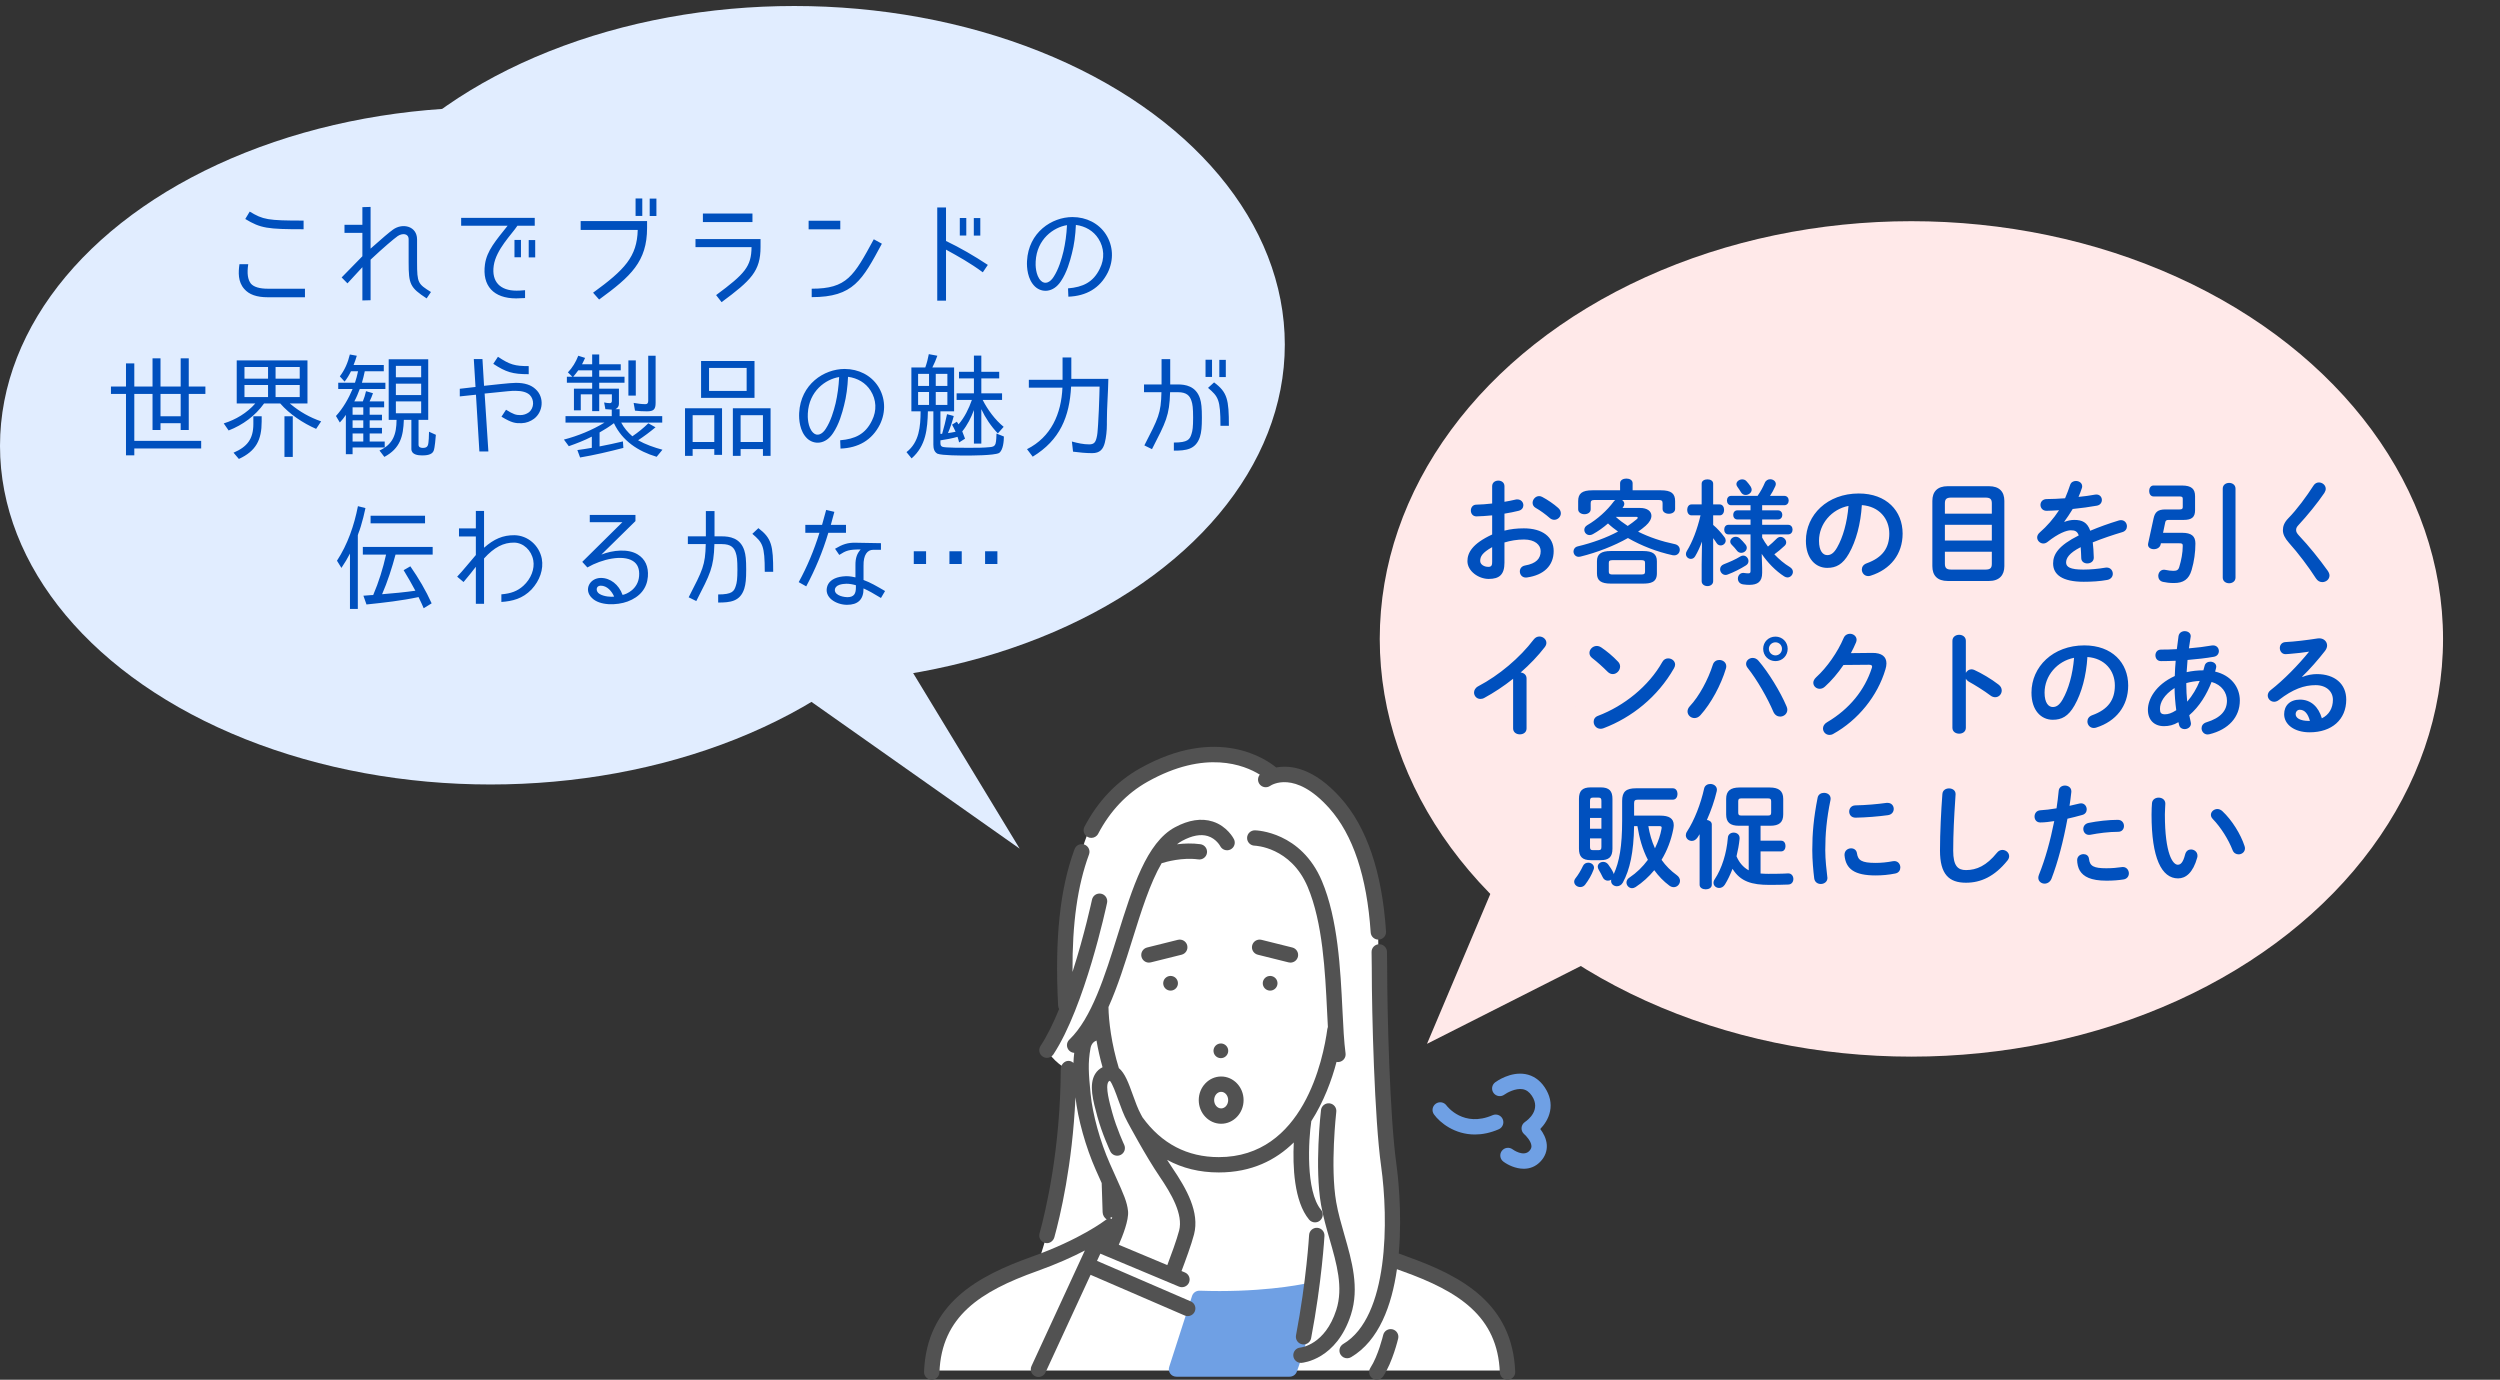
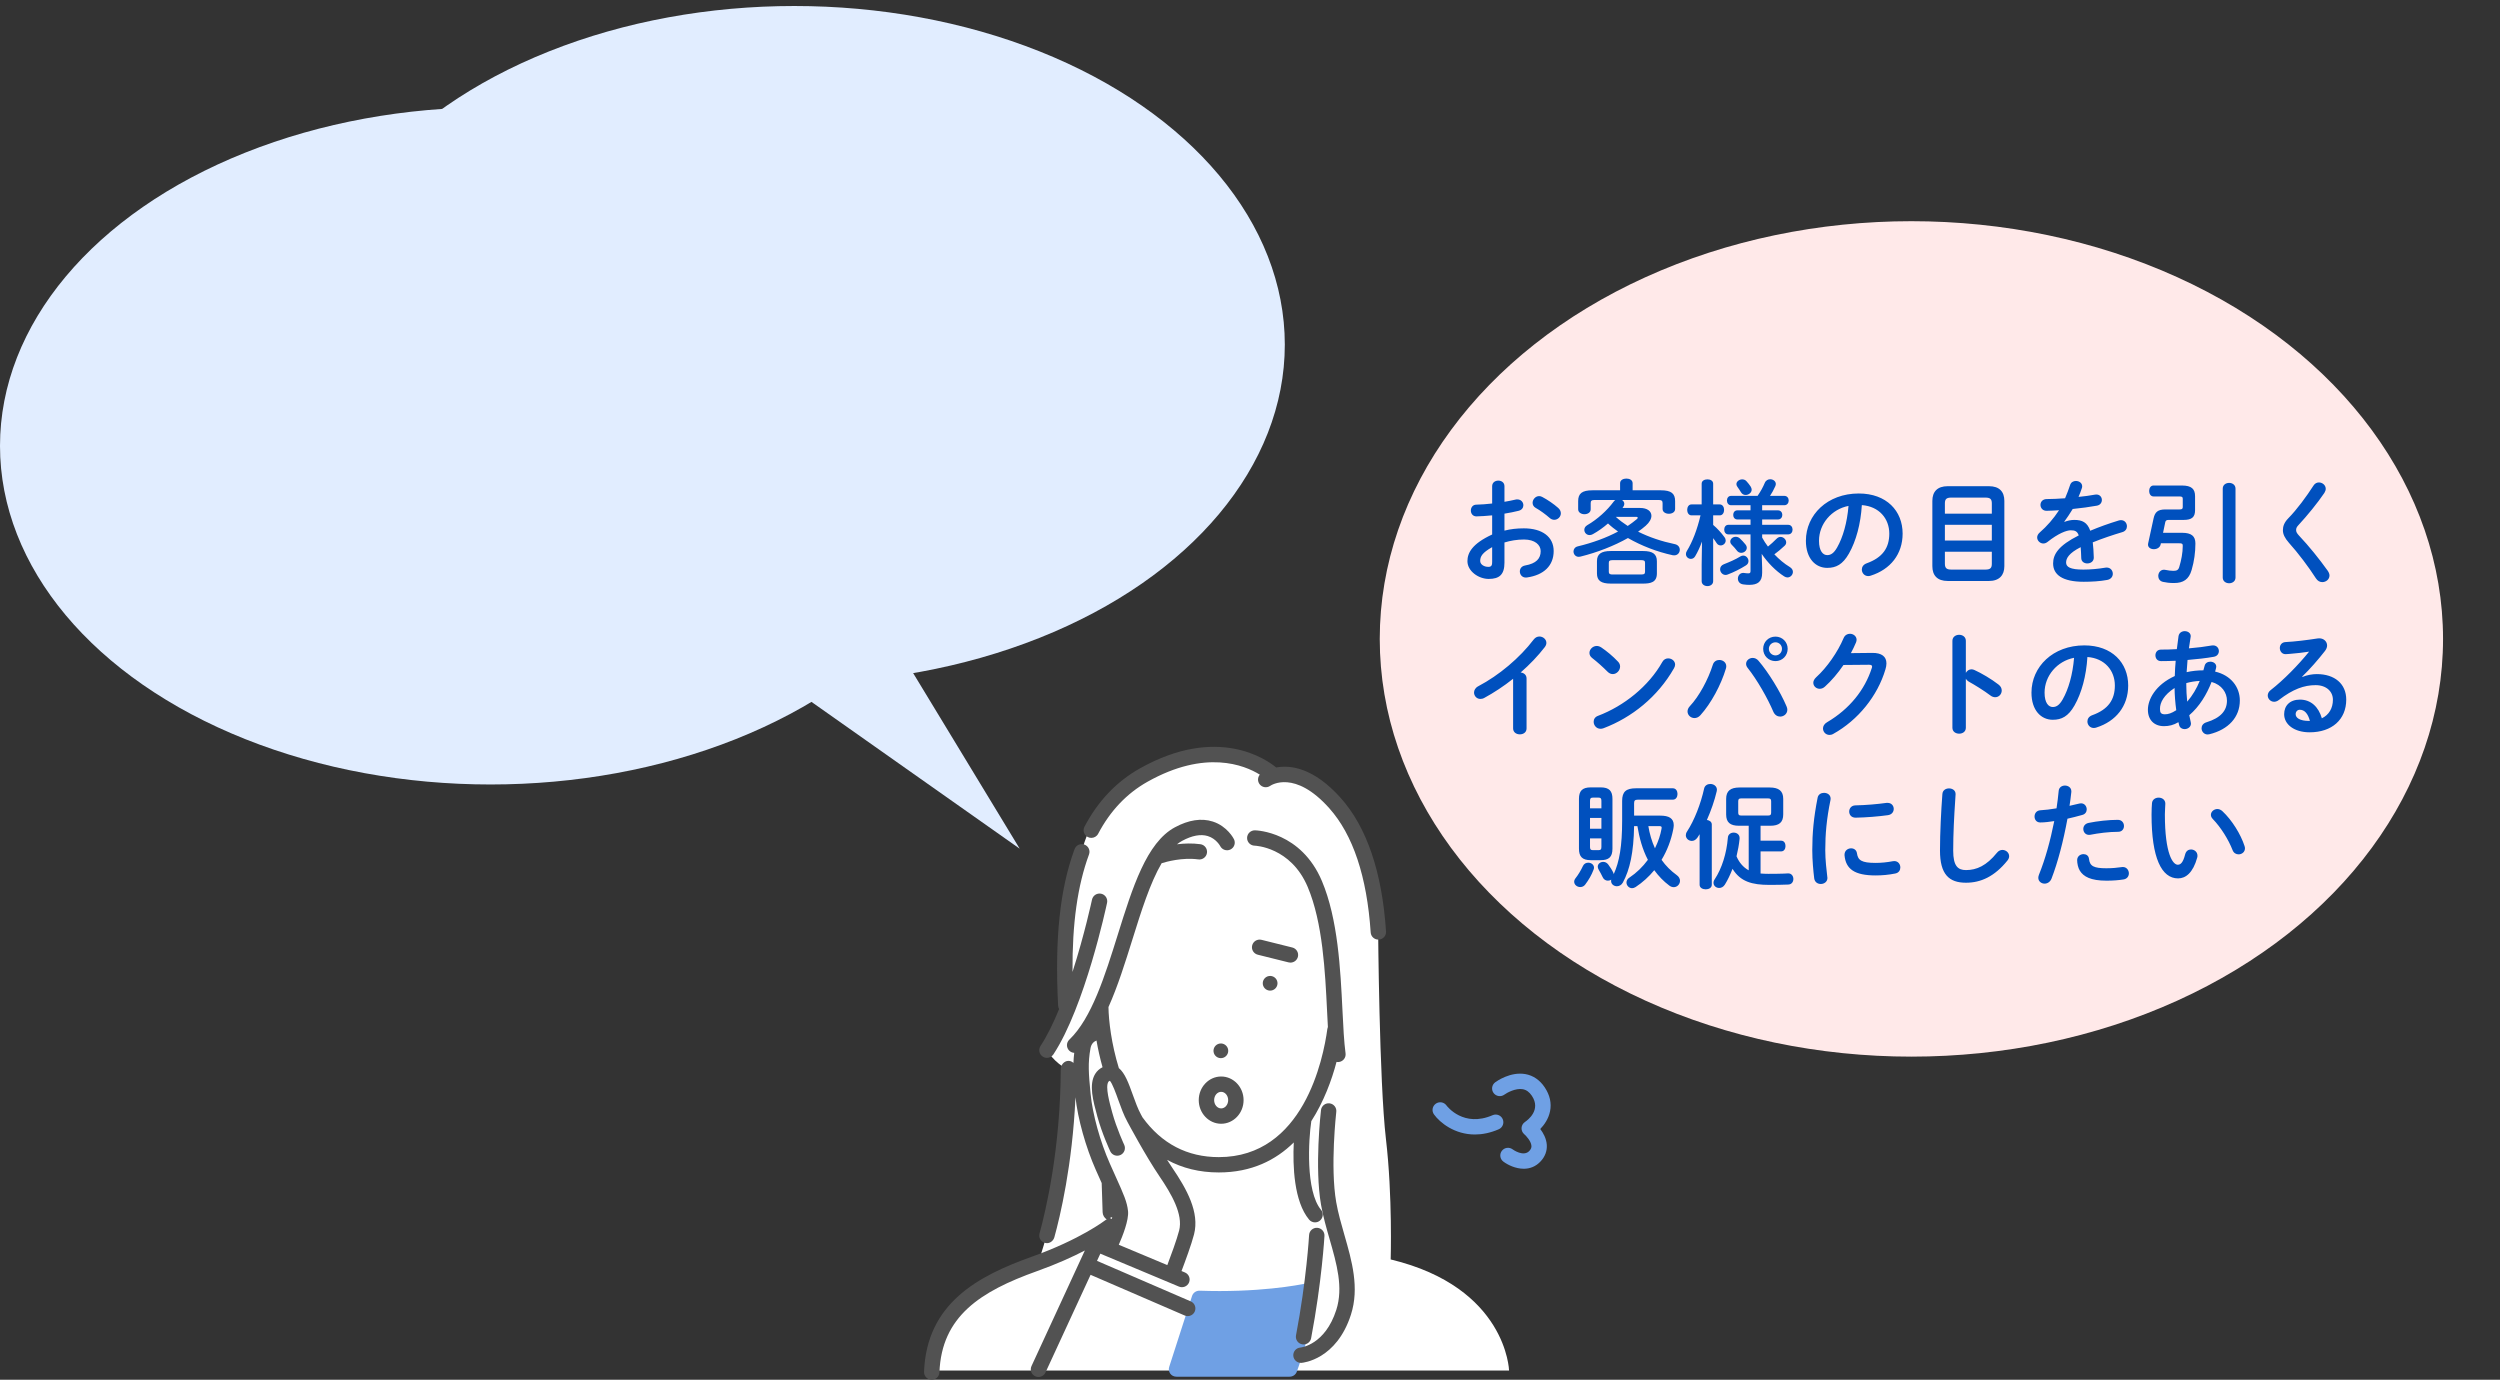
<svg xmlns="http://www.w3.org/2000/svg" width="395" height="218" viewBox="0 0 395 218" fill="none">
  <rect x="0" y="0" width="395" height="218" fill="#333333" stroke="none" />
  <ellipse cx="125.5" cy="54.449" rx="77.5" ry="53.5" fill="#E1EDFF" />
  <ellipse cx="77.5" cy="70.449" rx="77.5" ry="53.5" fill="#E1EDFF" />
  <path d="M161.114 134.095L115.267 101.772L132.013 86.138L161.114 134.095Z" fill="#E1EDFF" />
-   <path d="M47.968 36.221C42.262 36.221 41.2 36.077 38.752 34.601L39.454 33.431C41.578 34.709 42.28 34.853 47.968 34.853V36.221ZM42.316 46.967C40.552 46.967 39.346 46.535 38.59 45.653C37.582 44.519 37.654 43.025 37.834 41.747H39.22C39.004 43.223 39.148 44.159 39.634 44.807C40.102 45.347 41.02 45.617 42.316 45.617H48.184V46.967H42.316ZM64.564 37.805C64.564 36.851 63.556 36.815 62.836 37.301C62.206 37.751 60.604 39.101 58.552 41.027V47.435L57.256 47.471V42.215L54.898 44.771L53.98 43.835L57.256 40.487V36.797H54.43V35.519H57.256V32.729L58.552 32.693V39.281C60.388 37.643 61.54 36.671 62.098 36.275C63.628 35.177 65.896 35.735 65.896 37.823V41.441C65.896 44.753 66.058 44.861 68.092 46.139L67.408 47.147C64.78 45.437 64.564 44.897 64.564 41.441V37.805ZM81.754 35.663C80.854 37.031 78.388 39.407 78.01 41.963C77.632 44.555 79.072 45.923 81.592 45.923C81.79 45.923 82.258 45.923 82.96 45.851V47.093C82.312 47.129 81.844 47.147 81.556 47.147C77.974 47.147 76.156 45.149 76.624 41.765C76.93 39.605 78.334 38.021 80.206 35.663H72.862V34.421H84.49V35.663H81.754ZM82.312 37.913V40.649H81.286V37.913H82.312ZM84.562 37.931V40.667H83.536V37.931H84.562ZM101.482 31.361V34.115H100.42V31.361H101.482ZM103.714 31.379V34.133H102.652V31.379H103.714ZM102.238 34.925V36.005C102.238 41.315 99.7 43.655 94.66 47.327L93.706 46.247C98.71 42.611 100.654 40.559 100.762 36.329H91.744V34.925H102.238ZM111.058 33.737H118.888V35.087H111.058V33.737ZM120.166 39.029C120.166 42.845 118.672 44.285 114.01 47.741L113.146 46.625C117.718 43.241 118.708 42.107 118.744 39.047H109.888V37.769H120.166V39.029ZM127.762 34.871H132.766V36.239H127.762V34.871ZM139.336 38.507C136.24 44.249 134.854 46.949 128.248 46.949V45.617C133.828 45.617 134.89 43.637 138.058 37.805L139.336 38.507ZM149.47 38.075C151.756 39.173 153.862 40.397 156.076 41.855L155.284 43.025C153.232 41.513 151.396 40.505 149.47 39.443V47.507H148.084V32.783H149.47V38.075ZM152.674 34.439V37.211H151.648V34.439H152.674ZM154.888 34.457V37.229H153.862V34.457H154.888ZM168.748 45.563C171.088 45.365 172.726 44.609 173.77 42.449C174.562 40.883 174.472 39.155 173.554 37.715C172.78 36.491 171.502 35.735 169.99 35.537C169.918 37.175 169.72 38.669 169.36 40.055C169.054 41.279 168.568 43.043 167.614 44.447C166.426 46.247 164.626 46.301 163.528 45.275C162.34 44.141 162.214 42.251 162.268 41.243C162.502 36.707 166.192 34.295 169.45 34.295C171.664 34.295 173.608 35.303 174.724 37.013C175.894 38.831 176.002 41.063 175.03 43.061C173.77 45.563 171.61 46.769 168.802 46.877L168.748 45.563ZM168.028 39.713C168.316 38.453 168.514 37.067 168.586 35.573C166.444 35.915 163.816 37.787 163.636 41.315C163.6 41.801 163.6 43.529 164.482 44.375C165.13 45.005 165.94 44.591 166.462 43.763C167.254 42.557 167.722 40.973 168.028 39.713ZM21.22 61.067H24.1V56.621H25.36V61.067H28.546V56.621H29.824V61.067H32.452V62.237H29.824V67.943H28.546V66.863H25.36V67.943H24.1V62.237H21.22V69.653H31.786V70.859H21.22V71.939H19.906V62.237H17.53V61.067H19.906V57.413H21.22V61.067ZM28.546 65.765V62.237H25.36V65.765H28.546ZM45.898 63.839C47.374 65.063 48.922 65.945 50.74 66.575L49.948 67.763C47.878 66.863 45.754 65.441 44.278 63.749H41.722C40.318 65.711 38.374 67.133 36.124 68.015L35.35 66.899C37.258 66.305 39.004 65.261 40.336 63.749H37.402V56.945H48.58V63.749H45.79L45.898 63.839ZM42.352 57.989H38.626V59.825H42.352V57.989ZM43.54 59.825H47.356V57.989H43.54V59.825ZM42.352 60.833H38.626V62.741H42.352V60.833ZM43.54 62.741H47.356V60.833H43.54V62.741ZM41.344 66.593C41.344 69.509 40.462 71.255 37.744 72.515L36.898 71.525C39.04 70.607 40.03 69.383 40.03 66.989V65.765H41.344V66.593ZM44.944 72.191V65.765H46.258V72.191H44.944ZM57.634 58.655C57.526 59.249 57.346 59.897 57.184 60.473H60.892V61.463H56.842C56.59 62.129 56.32 62.813 55.978 63.425H57.328C57.544 62.903 57.706 62.363 57.832 61.805L58.93 62.129C58.786 62.543 58.606 63.011 58.39 63.425H60.694V64.361H58.408V65.531H60.352V66.413H58.408V67.601H60.352V68.483H58.408V69.761H60.784V70.697H55.708V71.759H54.646V65.549C54.376 65.963 54.052 66.377 53.692 66.755L53.08 65.729C54.178 64.541 55.078 62.975 55.708 61.463H53.44V60.473H56.086C56.284 59.897 56.446 59.267 56.572 58.655H55.456C55.186 59.213 54.862 59.771 54.448 60.293L53.692 59.465C54.466 58.457 54.97 57.287 55.276 56.009L56.374 56.207C56.23 56.693 56.068 57.179 55.87 57.665H60.64V58.655H57.634ZM66.13 70.283C66.13 70.679 66.49 70.769 66.814 70.769C67.138 70.769 67.462 70.715 67.606 70.337C67.75 69.977 67.786 68.627 67.786 68.213L68.866 68.699C68.812 69.221 68.722 70.733 68.506 71.255C68.236 71.885 67.318 71.957 66.706 71.957C66.004 71.957 64.996 71.831 64.996 70.931V66.341H63.808C63.718 68.969 63.232 70.841 60.73 72.191L59.956 71.183C62.134 70.193 62.638 68.591 62.656 66.341H61.414V56.765H67.66V66.341H66.13V70.283ZM66.544 57.809H62.548V59.609H66.544V57.809ZM66.544 60.617H62.548V62.417H66.544V60.617ZM66.544 63.425H62.548V65.297H66.544V63.425ZM57.4 64.361H55.708V65.531H57.4V64.361ZM57.4 66.413H55.708V67.601H57.4V66.413ZM57.4 68.483H55.708V69.761H57.4V68.483ZM78.676 56.369C80.566 57.629 81.358 57.845 83.536 57.845V59.123C80.98 59.123 79.954 58.799 77.938 57.485L78.676 56.369ZM76.48 60.959C77.92 60.815 80.548 60.491 81.52 60.491C82.906 60.491 83.914 60.815 84.634 61.499C86.038 62.777 85.822 65.063 84.382 66.161C83.824 66.575 83.14 66.845 82.42 66.863C81.43 66.899 80.836 66.809 79.234 65.837L79.954 64.739C81.106 65.459 81.52 65.585 82.204 65.585C82.726 65.585 83.176 65.423 83.554 65.153C84.436 64.451 84.418 63.119 83.698 62.399C83.23 61.967 82.492 61.751 81.412 61.751C80.71 61.751 80.458 61.787 76.57 62.183L77.164 71.327H75.742L75.202 62.363L72.646 62.633V61.427L75.13 61.139L74.86 56.729H76.228L76.48 60.959ZM98.152 66.773C98.602 67.619 99.196 68.321 99.916 68.933C100.816 68.321 101.644 67.655 102.436 66.881L103.57 67.511C102.688 68.249 101.77 68.933 100.816 69.563C101.95 70.211 103.39 70.715 104.668 71.057L103.75 72.173C100.834 71.309 98.332 69.671 97 66.863C96.28 67.403 95.524 67.889 94.714 68.339H94.732V70.535C95.974 70.283 97.198 70.049 98.422 69.743L98.494 70.769C96.19 71.363 93.922 71.903 91.654 72.281L91.222 71.111C91.996 71.003 92.752 70.895 93.526 70.751H93.508V68.987C92.32 69.599 91.096 70.067 89.872 70.499L89.098 69.455C91.312 68.879 93.562 67.961 95.506 66.773H89.35V65.747H96.658V64.721C96.316 64.703 95.956 64.685 95.65 64.649L95.452 63.587C95.758 63.659 96.082 63.695 96.352 63.695C96.568 63.695 96.676 63.569 96.676 63.335V62.309H94.678V64.955H93.562V62.309H91.762V64.829H90.682V61.409H93.562V60.473H89.566V59.519H90.43L89.728 58.835C90.43 58.115 90.988 57.197 91.366 56.207L92.446 56.549C92.302 56.891 92.122 57.215 91.96 57.557H93.562V56.009H94.678V57.557H98.08V58.511H94.678V59.519H98.674V60.473H94.678V61.409H97.792V63.803C97.792 64.181 97.594 64.487 97.234 64.649H97.9V65.747H104.632V66.773H98.152ZM103.588 63.641C103.588 64.703 103.264 64.991 102.202 64.991C101.572 64.991 100.942 64.955 100.33 64.883L100.114 63.659C100.744 63.767 101.338 63.857 102.004 63.857C102.31 63.857 102.418 63.641 102.418 63.335V56.207H103.588V63.641ZM99.286 62.507V56.945H100.456V62.507H99.286ZM91.366 58.511C91.114 58.853 90.844 59.213 90.574 59.519H93.562V58.511H91.366ZM110.77 57.035H119.212V62.867H110.77V57.035ZM117.97 58.133H112.03V61.769H117.97V58.133ZM112.858 70.949H109.438V72.029H108.232V64.505H114.082V71.867H112.858V70.949ZM120.544 70.949H117.016V72.029H115.792V64.505H121.75V72.029H120.544V70.949ZM112.858 65.603H109.438V69.833H112.858V65.603ZM120.544 65.603H117.016V69.833H120.544V65.603ZM132.748 69.563C135.088 69.365 136.726 68.609 137.77 66.449C138.562 64.883 138.472 63.155 137.554 61.715C136.78 60.491 135.502 59.735 133.99 59.537C133.918 61.175 133.72 62.669 133.36 64.055C133.054 65.279 132.568 67.043 131.614 68.447C130.426 70.247 128.626 70.301 127.528 69.275C126.34 68.141 126.214 66.251 126.268 65.243C126.502 60.707 130.192 58.295 133.45 58.295C135.664 58.295 137.608 59.303 138.724 61.013C139.894 62.831 140.002 65.063 139.03 67.061C137.77 69.563 135.61 70.769 132.802 70.877L132.748 69.563ZM132.028 63.713C132.316 62.453 132.514 61.067 132.586 59.573C130.444 59.915 127.816 61.787 127.636 65.315C127.6 65.801 127.6 67.529 128.482 68.375C129.13 69.005 129.94 68.591 130.462 67.763C131.254 66.557 131.722 64.973 132.028 63.713ZM152.044 68.177C152.206 68.573 152.35 68.951 152.476 69.311L151.54 69.905C151.468 69.599 151.396 69.329 151.288 69.023C150.406 69.275 149.488 69.437 148.552 69.581H148.588V69.995C148.588 70.301 148.642 70.481 148.894 70.589C149.254 70.769 152.422 70.751 152.908 70.751H153.304C154.312 70.751 155.446 70.751 156.436 70.643C156.832 70.607 157.156 70.535 157.3 70.085C157.408 69.725 157.444 68.915 157.444 68.501L158.614 68.969C158.614 69.653 158.506 71.147 157.84 71.579C157.048 71.975 153.43 71.975 152.62 71.975C151.918 71.975 148.822 71.975 148.12 71.687C147.58 71.399 147.472 70.805 147.472 70.247V64.991H146.608C146.536 67.763 146.32 70.427 144.034 72.425L143.224 71.435C145.258 69.869 145.438 67.367 145.456 64.991H143.998V58.061H146.194C146.428 57.413 146.626 56.657 146.752 55.955L148.102 56.207C147.886 56.837 147.616 57.467 147.31 58.061H150.748V64.991H148.588V68.555H148.696C148.75 68.537 148.786 68.537 148.858 68.537C149.146 67.529 149.416 66.503 149.632 65.441L150.694 65.729C150.46 66.629 150.154 67.565 149.776 68.429C150.19 68.357 150.586 68.321 151 68.213H150.982C150.82 67.835 150.622 67.457 150.424 67.097L151.18 66.629L151.45 67.043C152.386 65.981 153.088 64.541 153.556 63.191H151.144V62.147H153.88V59.789H151.522V58.745H153.88V56.189H155.05V58.745H157.876V59.789H155.05V62.147H158.326V63.191H155.266C156.058 64.757 157.228 66.341 158.578 67.439L157.66 68.483C156.58 67.349 155.698 66.035 155.05 64.649V70.085H153.88V64.793C153.43 65.999 152.854 67.151 152.026 68.177H152.044ZM146.788 60.977V59.069H145.06V60.977H146.788ZM149.686 59.069H147.85V60.977H149.686V59.069ZM146.788 63.983V61.931H145.06V63.983H146.788ZM149.686 61.931H147.85V63.983H149.686V61.931ZM175.12 59.861C175.084 62.111 174.886 64.307 174.886 66.557V67.097C174.886 67.997 174.778 69.077 174.562 69.941C174.292 71.003 173.77 71.597 172.564 71.597C171.502 71.597 170.53 71.489 169.54 71.363L169.36 69.761C170.278 70.013 171.178 70.211 172.078 70.211C172.816 70.211 173.068 69.923 173.248 69.221C173.392 68.699 173.428 68.105 173.464 67.547C173.482 67.367 173.482 67.205 173.5 67.025C173.59 65.639 173.662 63.875 173.698 62.489C173.716 62.021 173.716 61.571 173.734 61.085H169.234C168.982 65.837 167.488 69.527 163.168 72.155L162.268 70.967C166.084 69.059 167.686 65.369 167.866 61.247H162.556V60.005H167.884V56.477H169.27V59.861H175.12ZM180.808 70.373C183.022 66.053 183.436 65.333 183.508 61.967H180.754V60.743H183.526V56.747H184.894V60.743H186.118C187.252 60.743 188.944 60.977 189.592 62.939C189.826 63.659 189.898 64.451 189.898 65.999C189.898 67.475 189.826 68.267 189.592 69.023C188.926 71.057 187.36 71.201 185.47 71.201V69.923C187.702 69.923 187.99 69.419 188.26 68.555C188.422 68.069 188.512 67.493 188.512 65.999C188.512 64.433 188.422 63.857 188.26 63.371C188.008 62.561 187.522 61.967 186.118 61.967H184.876C184.768 65.711 184.21 66.665 182.014 70.967L180.808 70.373ZM191.5 56.837V59.555H190.474V56.837H191.5ZM193.678 56.855V59.573H192.652V56.855H193.678ZM192.832 67.277C192.832 63.119 192.49 62.669 190.87 61.283L191.824 60.419C193.93 61.985 194.164 63.137 194.164 67.277H192.832ZM55.294 87.461C54.916 88.199 54.484 88.937 53.944 89.729L53.242 88.595C54.934 86.003 55.96 83.015 56.554 79.973L57.742 80.279C57.544 81.251 57.292 82.223 57.004 83.177C56.968 83.267 56.896 83.519 56.806 83.789C56.68 84.077 56.536 84.545 56.536 84.563V96.209H55.294V87.461ZM58.552 82.691V81.485H67.156V82.691H58.552ZM58.138 94.067C58.408 94.049 58.696 94.013 58.966 94.013C59.848 91.961 60.514 89.801 61 87.623H57.328V86.417H68.362V87.623H62.494C61.954 89.657 61.216 91.961 60.37 93.887C62.152 93.743 63.898 93.581 65.662 93.329H65.626C65.032 92.231 64.438 91.169 63.772 90.089L64.834 89.477C66.148 91.367 67.282 93.293 68.2 95.327L66.94 96.101C66.742 95.615 66.508 95.129 66.274 94.643L66.13 94.337C63.43 94.913 60.676 95.219 57.904 95.507L57.418 94.121L58.138 94.067ZM79.216 93.905C80.728 93.779 81.754 93.401 82.69 92.555C83.896 91.457 84.508 89.891 84.256 88.523C83.968 86.939 82.69 85.751 81.232 85.733C79.558 85.715 78.1 86.453 76.48 88.235V95.399H75.184V89.549C74.68 90.215 73.888 91.205 73.24 91.961L72.232 91.115C73.24 90.053 74.176 88.847 75.184 87.695V84.761H72.52V83.483H75.184V80.729H76.48V86.543C78.046 85.157 79.468 84.545 81.286 84.563C83.41 84.599 85.192 86.183 85.606 88.271C85.912 89.963 85.282 91.727 83.986 93.131C82.564 94.607 80.962 94.985 79.216 95.111V93.905ZM95.02 87.623C96.856 86.903 99.25 86.669 100.762 87.605C101.932 88.325 102.49 89.513 102.364 91.115C102.22 92.951 101.104 94.319 99.16 95.039C97.45 95.669 94.732 95.723 93.508 94.463C92.194 93.203 93.166 91.313 94.948 91.313C96.424 91.313 97.774 92.357 98.368 93.995C98.998 93.887 100.816 93.095 100.978 91.025C101.068 89.891 100.744 89.099 99.988 88.631C98.386 87.623 95.146 88.307 92.806 89.657L91.996 88.775L98.332 82.511H93.184V81.359H100.402V82.331L95.02 87.623ZM97.036 94.265C96.658 93.401 95.92 92.537 94.912 92.537C94.102 92.537 94.102 93.473 94.714 93.833C95.434 94.283 96.604 94.337 97.036 94.265ZM108.808 94.373C111.022 90.053 111.436 89.333 111.508 85.967H108.682V84.743H111.526V80.747H112.894V84.743H114.046C115.252 84.743 116.944 84.977 117.592 86.939C117.826 87.659 117.898 88.451 117.898 89.999C117.898 91.475 117.826 92.267 117.592 93.023C116.926 95.057 115.36 95.201 113.47 95.201V93.923C115.702 93.923 115.99 93.419 116.26 92.555C116.422 92.069 116.512 91.493 116.512 89.999C116.512 88.433 116.422 87.857 116.26 87.371C116.008 86.561 115.522 85.967 114.046 85.967H112.876C112.768 89.711 112.21 90.665 110.014 94.967L108.808 94.373ZM120.832 90.341C120.832 86.183 120.49 85.733 118.87 84.347L119.824 83.447C121.93 85.049 122.164 86.201 122.164 90.341H120.832ZM126.196 91.979C127.51 89.585 128.608 86.975 129.472 84.185H127.24V82.925H129.886C130.156 81.953 130.39 81.053 130.534 80.567L131.83 80.873C131.722 81.233 131.524 82.007 131.272 82.925H133.666V84.185H130.876C129.976 87.209 128.788 90.017 127.384 92.645L126.196 91.979ZM137.968 86.867C137.05 86.867 136.402 87.659 136.438 89.387V91.637C137.518 92.033 138.454 92.573 139.84 93.383L139.192 94.481C137.95 93.725 137.266 93.347 136.438 92.969C136.456 94.769 135.502 95.561 133.828 95.561C132.154 95.561 130.084 94.409 130.732 92.555C131.02 91.763 131.866 91.223 133.126 91.079C133.9 90.989 134.296 91.043 135.16 91.223V89.333C135.142 88.109 135.448 87.407 135.988 86.813C134.098 86.813 133.684 86.993 132.604 87.677L131.938 86.705C133.144 85.985 133.936 85.733 135.142 85.751L139.192 85.823V86.867H137.968ZM135.232 92.465C134.656 92.303 134.17 92.231 133.738 92.231C133.432 92.231 132.964 92.285 132.604 92.411C132.136 92.573 131.902 92.897 131.902 93.221C131.92 94.175 133.522 94.355 133.864 94.355C134.962 94.355 135.232 93.779 135.232 92.807V92.465ZM144.376 89.117V87.101H146.32V89.117H144.376ZM150.01 89.117V87.101H151.954V89.117H150.01ZM155.644 89.117V87.101H157.588V89.117H155.644Z" fill="#0050BE" />
  <ellipse cx="84" cy="66" rx="84" ry="66" transform="matrix(-1 0 0 1 386 34.949)" fill="#FFE9E9" />
-   <path d="M225.466 164.926L277.65 138.52L248.23 111.054L225.466 164.926Z" fill="#FFE9E9" />
+   <path d="M225.466 164.926L277.65 138.52L225.466 164.926Z" fill="#FFE9E9" />
  <path d="M237.704 81.157V83.839C238.676 83.587 239.684 83.479 240.782 83.479C243.662 83.479 245.48 84.811 245.48 87.061C245.48 89.383 243.914 90.859 241.286 91.237C241.214 91.255 241.16 91.255 241.088 91.255C240.476 91.255 240.134 90.769 240.134 90.283C240.134 89.869 240.386 89.455 240.962 89.347C242.726 89.041 243.428 88.249 243.428 87.079C243.428 86.089 242.51 85.243 240.8 85.243C239.684 85.243 238.658 85.423 237.704 85.711V88.915C237.704 90.787 236.894 91.471 235.22 91.471C233.6 91.471 231.854 90.229 231.854 88.663C231.854 87.349 232.61 85.909 235.76 84.451V81.427C234.86 81.517 233.996 81.571 233.276 81.589C232.7 81.589 232.394 81.139 232.394 80.671C232.394 80.203 232.682 79.735 233.276 79.735C233.996 79.717 234.86 79.663 235.76 79.555V76.819C235.76 76.225 236.246 75.937 236.732 75.937C237.218 75.937 237.704 76.225 237.704 76.819V79.285C238.316 79.177 238.91 79.069 239.414 78.943C239.522 78.907 239.63 78.907 239.738 78.907C240.332 78.907 240.692 79.357 240.692 79.825C240.692 80.203 240.458 80.581 239.936 80.707C239.27 80.869 238.514 81.031 237.704 81.157ZM235.76 88.771V86.449C234.194 87.331 233.87 87.925 233.87 88.627C233.87 89.203 234.518 89.581 235.184 89.563C235.706 89.563 235.76 89.221 235.76 88.771ZM243.662 78.511C244.49 78.943 245.498 79.627 246.2 80.257C246.506 80.527 246.614 80.833 246.614 81.103C246.614 81.661 246.128 82.129 245.57 82.129C245.336 82.129 245.066 82.039 244.832 81.823C244.22 81.283 243.338 80.635 242.654 80.257C242.294 80.059 242.15 79.753 242.15 79.447C242.15 78.925 242.6 78.385 243.176 78.385C243.338 78.385 243.5 78.421 243.662 78.511ZM255.218 78.997H251.942C251.474 78.997 251.33 79.141 251.33 79.483V80.473C251.33 80.977 250.844 81.247 250.34 81.247C249.854 81.247 249.35 80.977 249.35 80.473V79.177C249.35 77.989 249.944 77.467 251.6 77.467H255.974V76.351C255.974 75.847 256.478 75.613 256.964 75.613C257.468 75.613 257.954 75.847 257.954 76.351V77.467H262.418C264.074 77.467 264.668 77.989 264.668 79.177V80.419C264.668 80.923 264.182 81.175 263.678 81.175C263.192 81.175 262.688 80.923 262.688 80.419V79.483C262.688 79.141 262.526 78.997 262.076 78.997H256.28C256.496 79.141 256.64 79.357 256.64 79.609C256.64 79.771 256.586 79.915 256.478 80.077L256.352 80.257H259.142C260.276 80.257 260.924 80.779 260.924 81.499C260.924 81.967 260.636 82.525 260.024 83.065C259.664 83.389 259.25 83.695 258.818 84.001C260.582 84.883 262.58 85.549 264.578 85.963C265.154 86.071 265.406 86.467 265.406 86.863C265.406 87.313 265.082 87.745 264.524 87.745C264.452 87.745 264.38 87.745 264.29 87.727C261.806 87.187 259.34 86.233 257.216 85.009C255.02 86.251 252.338 87.295 249.71 87.943C249.62 87.961 249.53 87.979 249.44 87.979C248.918 87.979 248.612 87.547 248.612 87.133C248.612 86.791 248.828 86.431 249.296 86.323C251.618 85.765 253.796 84.973 255.65 83.983C255.11 83.605 254.552 83.173 254.066 82.705C253.328 83.353 252.518 83.929 251.672 84.397C251.492 84.505 251.312 84.541 251.15 84.541C250.664 84.541 250.322 84.145 250.322 83.713C250.322 83.461 250.448 83.173 250.79 82.975C252.41 82.039 253.94 80.635 254.966 79.249C255.038 79.141 255.128 79.069 255.218 78.997ZM258.494 81.661H255.29C255.884 82.201 256.514 82.669 257.18 83.101C257.684 82.759 258.17 82.399 258.602 82.039C258.71 81.949 258.764 81.877 258.764 81.805C258.764 81.715 258.674 81.661 258.494 81.661ZM259.592 92.209H254.516C252.968 92.209 252.32 91.741 252.32 90.607V88.681C252.32 87.547 252.968 87.061 254.516 87.061H259.592C261.14 87.061 261.788 87.547 261.788 88.681V90.607C261.788 92.011 260.798 92.209 259.592 92.209ZM254.804 90.769H259.304C259.808 90.769 259.916 90.643 259.916 90.319V88.951C259.916 88.627 259.808 88.501 259.304 88.501H254.804C254.3 88.501 254.192 88.627 254.192 88.951V90.319C254.192 90.733 254.444 90.769 254.804 90.769ZM268.682 81.427H267.26C266.81 81.427 266.576 80.995 266.576 80.563C266.576 80.131 266.81 79.699 267.242 79.699H268.862V76.423C268.862 75.955 269.312 75.739 269.78 75.739C270.23 75.739 270.68 75.955 270.68 76.423V79.699H271.724C272.174 79.699 272.408 80.131 272.408 80.563C272.408 80.995 272.174 81.427 271.724 81.427H270.68V82.939C271.31 83.461 271.976 84.199 272.462 84.865C272.606 85.063 272.66 85.243 272.66 85.405C272.66 85.855 272.264 86.179 271.868 86.179C271.634 86.179 271.382 86.071 271.22 85.801C271.058 85.549 270.878 85.279 270.68 85.027V91.831C270.68 92.335 270.23 92.605 269.78 92.605C269.312 92.605 268.862 92.335 268.862 91.831V89.221L268.916 85.567C268.61 86.413 268.232 87.223 267.836 87.889C267.656 88.195 267.404 88.303 267.152 88.303C266.756 88.303 266.378 87.979 266.378 87.547C266.378 87.385 266.414 87.223 266.522 87.061C267.422 85.585 268.16 83.659 268.682 81.427ZM276.584 82.921V82.075H274.496C274.064 82.075 273.848 81.715 273.848 81.355C273.848 80.995 274.064 80.635 274.496 80.635H276.584V79.825H273.506C273.074 79.825 272.858 79.447 272.858 79.087C272.858 78.709 273.074 78.349 273.506 78.349H277.7C278.222 77.575 278.528 77.017 278.834 76.297C279.014 75.883 279.356 75.721 279.698 75.721C280.148 75.721 280.58 76.027 280.58 76.477C280.58 76.585 280.544 76.711 280.49 76.837C280.238 77.395 279.968 77.899 279.662 78.349H281.93C282.38 78.349 282.614 78.709 282.614 79.087C282.614 79.447 282.38 79.825 281.93 79.825H278.42V80.635H280.922C281.372 80.635 281.606 80.995 281.606 81.355C281.606 81.715 281.372 82.075 280.922 82.075H278.42V82.921H282.542C282.992 82.921 283.226 83.299 283.226 83.677C283.226 84.055 282.992 84.433 282.542 84.433H278.42V84.937C278.69 85.441 278.996 85.909 279.338 86.359C279.788 85.999 280.238 85.585 280.706 85.117C280.904 84.919 281.12 84.829 281.318 84.829C281.786 84.829 282.218 85.243 282.218 85.693C282.218 85.873 282.146 86.071 281.966 86.233C281.39 86.773 280.868 87.205 280.346 87.583C281.102 88.375 281.93 89.077 282.776 89.581C283.136 89.797 283.28 90.085 283.28 90.355C283.28 90.805 282.902 91.237 282.416 91.237C282.254 91.237 282.092 91.183 281.912 91.075C280.562 90.211 279.266 88.879 278.348 87.511L278.42 89.725V90.517C278.42 91.921 277.7 92.407 276.386 92.407C276.044 92.407 275.846 92.389 275.432 92.335C274.856 92.263 274.586 91.849 274.586 91.417C274.586 90.967 274.892 90.517 275.45 90.517C275.486 90.517 275.558 90.535 275.612 90.535C275.828 90.571 276.044 90.589 276.242 90.589C276.476 90.589 276.584 90.499 276.584 90.229V84.433H273.074C272.642 84.433 272.426 84.055 272.426 83.677C272.426 83.299 272.642 82.921 273.074 82.921H276.584ZM275.954 76.045C276.206 76.315 276.422 76.603 276.602 76.873C276.71 77.053 276.764 77.215 276.764 77.377C276.764 77.845 276.278 78.205 275.81 78.205C275.522 78.205 275.252 78.079 275.072 77.773C274.928 77.521 274.73 77.233 274.514 76.927C274.406 76.783 274.352 76.621 274.352 76.495C274.352 76.063 274.82 75.739 275.27 75.739C275.522 75.739 275.774 75.829 275.954 76.045ZM275 87.907C275.144 87.817 275.306 87.781 275.432 87.781C275.9 87.781 276.26 88.213 276.26 88.645C276.26 88.897 276.152 89.149 275.864 89.329C274.982 89.887 273.938 90.409 272.984 90.769C272.858 90.823 272.75 90.841 272.642 90.841C272.138 90.841 271.778 90.391 271.778 89.941C271.778 89.617 271.958 89.311 272.372 89.149C273.29 88.789 274.172 88.411 275 87.907ZM274.892 85.063C275.198 85.351 275.558 85.729 275.792 86.035C275.936 86.215 275.99 86.395 275.99 86.557C275.99 87.007 275.558 87.349 275.108 87.349C274.874 87.349 274.604 87.241 274.424 86.989C274.208 86.701 273.92 86.377 273.614 86.071C273.452 85.909 273.38 85.729 273.38 85.567C273.38 85.153 273.794 84.811 274.244 84.811C274.46 84.811 274.694 84.883 274.892 85.063ZM288.698 89.725C286.862 89.725 285.332 88.249 285.332 85.441C285.332 81.337 288.734 77.971 293.684 77.971C298.076 77.971 300.614 80.725 300.614 84.307C300.614 87.565 298.688 89.959 295.592 90.949C295.448 91.003 295.304 91.021 295.178 91.021C294.566 91.021 294.17 90.517 294.17 89.995C294.17 89.599 294.386 89.203 294.926 89.005C297.482 88.087 298.508 86.539 298.508 84.307C298.508 81.949 296.906 80.005 294.17 79.807C293.99 82.795 293.252 85.495 292.136 87.457C291.146 89.203 290.084 89.725 288.698 89.725ZM292.064 79.933C289.382 80.455 287.402 82.777 287.402 85.441C287.402 87.097 288.05 87.709 288.698 87.709C289.256 87.709 289.742 87.421 290.264 86.503C291.182 84.901 291.848 82.579 292.064 79.933ZM314.258 91.795H307.742C306.086 91.795 305.312 90.913 305.312 89.455V79.141C305.312 77.701 306.086 76.819 307.742 76.819H314.258C315.914 76.819 316.688 77.701 316.688 79.141V89.455C316.688 90.877 315.896 91.795 314.258 91.795ZM308.318 89.995H313.682C314.456 89.995 314.708 89.761 314.708 89.077V87.169H307.292V89.077C307.292 89.815 307.634 89.995 308.318 89.995ZM307.292 82.921V85.405H314.708V82.921H307.292ZM314.708 81.157V79.537C314.708 78.853 314.456 78.619 313.682 78.619H308.318C307.544 78.619 307.292 78.853 307.292 79.537V81.157H314.708ZM326.156 82.417L326.192 82.453C326.66 82.273 327.182 82.147 327.74 82.147C328.982 82.147 329.792 82.525 330.26 83.857C331.664 83.263 333.176 82.723 334.76 82.237C334.886 82.201 335.012 82.183 335.12 82.183C335.714 82.183 336.056 82.669 336.056 83.155C336.056 83.533 335.84 83.929 335.336 84.073C333.77 84.541 332.168 85.081 330.656 85.693C330.746 86.359 330.782 87.151 330.818 88.087C330.836 88.699 330.314 89.023 329.792 89.023C329.324 89.023 328.856 88.753 328.838 88.195C328.82 87.511 328.784 86.935 328.748 86.449C326.876 87.403 326.444 88.213 326.444 88.879C326.444 89.581 327.092 89.995 329.162 89.995C330.296 89.995 331.484 89.887 332.654 89.689C332.726 89.671 332.798 89.671 332.852 89.671C333.464 89.671 333.824 90.157 333.824 90.661C333.824 91.093 333.536 91.525 332.924 91.633C331.754 91.849 330.422 91.921 329.234 91.921C325.832 91.921 324.392 90.787 324.392 89.023C324.392 87.583 325.238 86.197 328.442 84.595C328.208 83.929 327.83 83.785 327.182 83.785C326.516 83.785 325.202 84.271 323.492 85.639C323.276 85.801 323.06 85.873 322.844 85.873C322.322 85.873 321.872 85.423 321.872 84.919C321.872 84.649 321.998 84.379 322.286 84.127C323.42 83.137 324.446 81.967 325.328 80.617C324.626 80.671 323.978 80.689 323.384 80.707C322.736 80.725 322.394 80.239 322.394 79.771C322.394 79.321 322.718 78.853 323.384 78.853C324.23 78.853 325.238 78.799 326.282 78.727C326.588 78.007 326.858 77.305 327.074 76.639C327.218 76.189 327.596 75.991 327.992 75.991C328.496 75.991 328.982 76.315 328.982 76.819C328.982 76.909 328.982 76.999 328.946 77.089C328.784 77.593 328.604 78.061 328.406 78.511C329.342 78.421 330.242 78.295 331.016 78.151C331.088 78.133 331.16 78.133 331.232 78.133C331.79 78.133 332.096 78.565 332.096 78.997C332.096 79.393 331.844 79.807 331.304 79.897C330.17 80.095 328.82 80.293 327.488 80.419C327.038 81.157 326.588 81.841 326.156 82.417ZM341.762 84.181H344.768C346.244 84.181 346.874 84.703 346.874 85.873C346.874 87.277 346.676 88.699 346.28 90.049C345.848 91.561 344.948 92.119 343.49 92.119C342.77 92.119 342.266 92.047 341.762 91.939C341.24 91.831 341.006 91.417 341.006 91.003C341.006 90.517 341.33 90.013 341.924 90.013C341.996 90.013 342.086 90.031 342.176 90.049C342.5 90.121 343.004 90.193 343.382 90.193C343.922 90.193 344.174 90.067 344.318 89.599C344.642 88.519 344.876 87.367 344.876 86.233C344.876 85.891 344.75 85.837 344.264 85.837H341.42L341.384 86.017C341.276 86.521 340.79 86.773 340.304 86.773C339.836 86.773 339.386 86.521 339.386 86.053C339.386 85.999 339.386 85.927 339.404 85.873L340.268 81.895C340.484 80.923 340.916 80.491 342.14 80.491H344.39C344.75 80.491 344.876 80.383 344.876 80.113V78.817C344.876 78.547 344.786 78.439 344.354 78.439H340.25C339.8 78.439 339.566 78.007 339.566 77.575C339.566 77.143 339.8 76.711 340.25 76.711H344.732C346.28 76.711 346.82 77.269 346.82 78.403V80.617C346.82 81.733 346.28 82.147 345.002 82.147H342.662C342.284 82.147 342.158 82.255 342.104 82.543L341.762 84.181ZM351.194 91.255V77.197C351.194 76.603 351.698 76.297 352.202 76.297C352.706 76.297 353.21 76.603 353.21 77.197V91.255C353.21 91.849 352.706 92.155 352.202 92.155C351.698 92.155 351.194 91.849 351.194 91.255ZM365.54 76.711C365.756 76.369 366.08 76.225 366.386 76.225C366.926 76.225 367.466 76.639 367.466 77.233C367.466 77.431 367.394 77.647 367.25 77.881C366.152 79.501 364.55 81.463 363.164 82.957C362.876 83.263 362.786 83.461 362.786 83.749C362.786 84.055 362.93 84.271 363.218 84.595C364.82 86.287 366.44 88.303 367.79 90.193C367.97 90.463 368.06 90.715 368.06 90.931C368.06 91.543 367.502 91.975 366.926 91.975C366.548 91.975 366.188 91.795 365.918 91.381C364.766 89.581 363.11 87.385 361.652 85.765C361.004 85.027 360.698 84.415 360.698 83.767C360.698 83.173 360.896 82.561 361.544 81.895C362.93 80.491 364.424 78.439 365.54 76.711ZM239.072 115.093V107.245C237.578 108.433 236.012 109.459 234.518 110.269C234.302 110.395 234.086 110.431 233.888 110.431C233.312 110.431 232.898 109.945 232.898 109.423C232.898 109.063 233.096 108.667 233.582 108.415C236.84 106.705 240.134 103.933 242.33 101.035C242.582 100.711 242.906 100.567 243.23 100.567C243.788 100.567 244.328 100.999 244.328 101.575C244.328 101.773 244.256 102.007 244.076 102.241C243.014 103.627 241.7 104.995 240.26 106.255C240.746 106.291 241.196 106.615 241.196 107.191V115.093C241.196 115.723 240.674 116.029 240.134 116.029C239.612 116.029 239.072 115.723 239.072 115.093ZM253.004 102.295C253.832 102.853 254.804 103.645 255.65 104.545C255.884 104.779 255.974 105.049 255.974 105.319C255.974 105.931 255.434 106.507 254.822 106.507C254.552 106.507 254.264 106.399 254.012 106.147C253.202 105.337 252.356 104.581 251.564 103.969C251.258 103.735 251.132 103.447 251.132 103.159C251.132 102.601 251.654 102.061 252.284 102.061C252.518 102.061 252.752 102.133 253.004 102.295ZM262.652 104.581C262.868 104.185 263.228 104.023 263.57 104.023C264.128 104.023 264.668 104.419 264.668 105.013C264.668 105.193 264.596 105.391 264.488 105.589C261.914 110.107 257.828 113.365 253.364 115.057C253.184 115.129 253.022 115.147 252.878 115.147C252.23 115.147 251.798 114.589 251.798 114.049C251.798 113.653 251.996 113.275 252.5 113.095C256.586 111.547 260.492 108.433 262.652 104.581ZM280.526 100.585C281.606 100.585 282.452 101.431 282.452 102.511C282.452 103.609 281.606 104.455 280.526 104.455C279.428 104.455 278.582 103.609 278.582 102.511C278.582 101.431 279.428 100.585 280.526 100.585ZM280.526 103.555C281.102 103.555 281.552 103.087 281.552 102.511C281.552 101.935 281.102 101.485 280.526 101.485C279.95 101.485 279.482 101.935 279.482 102.511C279.482 103.087 279.95 103.555 280.526 103.555ZM270.626 105.031C270.788 104.509 271.22 104.275 271.652 104.275C272.21 104.275 272.75 104.653 272.75 105.265C272.75 105.391 272.732 105.499 272.696 105.625C271.922 108.217 270.356 111.133 268.664 113.005C268.376 113.329 268.034 113.455 267.728 113.455C267.134 113.455 266.63 112.987 266.63 112.411C266.63 112.141 266.738 111.853 266.99 111.583C268.466 110.017 269.888 107.371 270.626 105.031ZM276.134 105.535C275.954 105.319 275.882 105.085 275.882 104.887C275.882 104.365 276.368 103.951 276.926 103.951C277.232 103.951 277.574 104.077 277.844 104.401C279.41 106.219 281.3 109.297 282.272 111.601C282.362 111.799 282.398 111.979 282.398 112.141C282.398 112.789 281.84 113.221 281.264 113.221C280.85 113.221 280.418 112.987 280.184 112.447C279.302 110.359 277.628 107.407 276.134 105.535ZM292.442 103.195L295.808 103.159C297.302 103.141 298.058 103.735 298.058 104.815C298.058 105.103 298.004 105.427 297.896 105.769C296.654 109.963 293.576 113.779 289.652 115.957C289.436 116.083 289.238 116.119 289.058 116.119C288.464 116.119 288.032 115.633 288.032 115.093C288.032 114.751 288.23 114.373 288.662 114.121C292.244 112.015 294.638 108.991 295.736 105.571C295.772 105.481 295.79 105.391 295.79 105.319C295.79 105.121 295.646 105.031 295.304 105.031L291.272 105.067C290.39 106.363 289.364 107.569 288.338 108.487C288.068 108.739 287.78 108.829 287.51 108.829C286.97 108.829 286.502 108.415 286.502 107.875C286.502 107.605 286.646 107.299 286.952 107.011C288.662 105.463 290.354 103.033 291.29 100.819C291.488 100.351 291.884 100.135 292.28 100.135C292.82 100.135 293.342 100.513 293.342 101.089C293.342 101.215 293.306 101.359 293.252 101.503C293.018 102.061 292.748 102.619 292.442 103.195ZM310.604 101.251V106.309C310.784 105.985 311.108 105.751 311.486 105.751C311.648 105.751 311.792 105.787 311.954 105.859C313.07 106.363 314.636 107.281 315.77 108.163C316.13 108.433 316.274 108.775 316.274 109.099C316.274 109.675 315.824 110.161 315.248 110.161C315.014 110.161 314.744 110.089 314.492 109.891C313.448 109.099 311.918 108.163 311.126 107.731C310.874 107.587 310.712 107.425 310.604 107.227V114.985C310.604 115.615 310.082 115.921 309.542 115.921C309.02 115.921 308.48 115.615 308.48 114.985V101.251C308.48 100.621 309.02 100.297 309.542 100.297C310.082 100.297 310.604 100.621 310.604 101.251ZM324.338 113.725C322.502 113.725 320.972 112.249 320.972 109.441C320.972 105.337 324.374 101.971 329.324 101.971C333.716 101.971 336.254 104.725 336.254 108.307C336.254 111.565 334.328 113.959 331.232 114.949C331.088 115.003 330.944 115.021 330.818 115.021C330.206 115.021 329.81 114.517 329.81 113.995C329.81 113.599 330.026 113.203 330.566 113.005C333.122 112.087 334.148 110.539 334.148 108.307C334.148 105.949 332.546 104.005 329.81 103.807C329.63 106.795 328.892 109.495 327.776 111.457C326.786 113.203 325.724 113.725 324.338 113.725ZM327.704 103.933C325.022 104.455 323.042 106.777 323.042 109.441C323.042 111.097 323.69 111.709 324.338 111.709C324.896 111.709 325.382 111.421 325.904 110.503C326.822 108.901 327.488 106.579 327.704 103.933ZM339.368 112.141C339.368 110.521 340.538 108.217 343.616 106.813C343.634 106.003 343.688 105.193 343.76 104.401C342.932 104.437 342.14 104.455 341.438 104.455C340.844 104.455 340.556 104.005 340.556 103.537C340.556 103.087 340.844 102.637 341.438 102.637C342.194 102.637 343.058 102.619 343.94 102.565C344.012 101.899 344.102 101.215 344.21 100.495C344.3 99.973 344.75 99.721 345.182 99.721C345.668 99.721 346.136 100.009 346.136 100.513C346.136 100.567 346.118 100.603 346.118 100.657C346.028 101.269 345.938 101.863 345.848 102.439C347.162 102.331 348.44 102.169 349.448 101.989C349.52 101.971 349.592 101.971 349.664 101.971C350.258 101.971 350.582 102.421 350.582 102.871C350.582 103.267 350.33 103.681 349.79 103.771C348.602 103.987 347.126 104.149 345.632 104.275C345.596 104.905 345.524 105.553 345.488 106.201C346.352 106.003 347.252 105.913 348.134 105.913C348.206 105.679 348.278 105.445 348.332 105.193C348.44 104.743 348.836 104.545 349.232 104.545C349.7 104.545 350.168 104.833 350.168 105.337C350.168 105.409 350.15 105.481 350.132 105.571C350.078 105.751 350.042 105.931 349.988 106.111C352.472 106.687 353.894 108.541 353.894 110.683C353.894 113.311 352.094 115.273 349.088 116.011C348.998 116.029 348.89 116.047 348.8 116.047C348.224 116.047 347.846 115.561 347.846 115.057C347.846 114.679 348.08 114.283 348.62 114.121C350.906 113.419 351.86 112.249 351.86 110.701C351.86 109.459 351.05 108.199 349.43 107.749C348.656 109.729 347.522 111.619 345.902 113.005C345.974 113.383 346.046 113.743 346.136 114.085C346.154 114.157 346.172 114.247 346.172 114.319C346.172 114.877 345.65 115.201 345.164 115.201C344.786 115.201 344.408 115.003 344.3 114.553L344.192 114.103C343.418 114.571 342.68 114.733 341.906 114.733C340.376 114.733 339.368 113.761 339.368 112.141ZM341.276 112.015C341.276 112.591 341.42 112.843 342.032 112.861C342.572 112.861 343.094 112.699 343.85 112.213C343.688 111.043 343.598 109.873 343.58 108.703C341.924 109.783 341.258 110.989 341.276 112.015ZM345.578 110.863C346.424 109.891 347.072 108.775 347.558 107.587C346.838 107.623 346.136 107.731 345.434 107.929V108.235C345.434 109.045 345.488 109.945 345.578 110.863ZM363.74 106.903L363.776 106.957C364.532 106.651 365.342 106.507 366.062 106.507C368.87 106.507 370.706 108.037 370.706 110.539C370.706 113.689 368.438 115.705 364.928 115.705C362.462 115.705 360.896 114.445 360.896 112.843C360.896 111.493 361.796 110.539 363.398 110.539C365.126 110.539 366.332 111.691 366.854 113.491C367.97 112.951 368.6 111.907 368.6 110.557C368.6 109.279 367.592 108.253 365.864 108.253C364.046 108.253 362.282 108.883 360.068 110.593C359.816 110.791 359.546 110.881 359.312 110.881C358.754 110.881 358.304 110.413 358.304 109.891C358.304 109.603 358.43 109.297 358.754 109.045C360.842 107.425 363.164 105.031 364.838 102.961C363.956 103.105 362.786 103.231 361.886 103.303C361.814 103.303 361.346 103.357 361.112 103.357C360.536 103.357 360.212 102.871 360.212 102.385C360.212 101.935 360.5 101.485 361.094 101.449C362.552 101.377 364.46 101.143 366.188 100.873C366.278 100.855 366.35 100.855 366.44 100.855C367.178 100.855 367.682 101.377 367.682 101.989C367.682 102.259 367.574 102.547 367.358 102.835C366.296 104.203 364.928 105.769 363.74 106.903ZM364.82 113.905H364.964C364.658 112.753 364.118 112.141 363.362 112.141C362.984 112.141 362.714 112.447 362.714 112.843C362.714 113.437 363.398 113.905 364.82 113.905ZM258.188 128.869H262.31C263.678 128.869 264.452 129.283 264.452 130.381C264.452 130.561 264.416 130.777 264.38 130.993C264.038 132.757 263.408 134.395 262.526 135.853C263.192 136.807 264.002 137.599 264.92 138.265C265.28 138.517 265.442 138.859 265.442 139.165C265.442 139.687 265.01 140.173 264.452 140.173C264.236 140.173 263.984 140.101 263.75 139.921C262.85 139.255 262.058 138.427 261.374 137.491C260.528 138.517 259.538 139.417 258.422 140.155C258.224 140.281 258.044 140.335 257.864 140.335C257.378 140.335 256.982 139.903 256.982 139.435C256.982 139.165 257.108 138.877 257.45 138.661C258.584 137.905 259.556 136.951 260.366 135.853C259.502 134.197 259.016 132.379 258.71 130.525H258.188C258.116 134.683 257.522 137.401 256.406 139.453C256.19 139.849 255.812 140.029 255.47 140.029C255.002 140.029 254.552 139.705 254.552 139.201C254.552 139.129 254.552 139.057 254.57 138.985C254.426 139.093 254.228 139.147 254.048 139.147C253.724 139.147 253.4 138.985 253.22 138.589C253.04 138.211 252.806 137.761 252.608 137.437C252.5 137.257 252.446 137.095 252.446 136.933C252.446 136.483 252.86 136.177 253.31 136.177C253.598 136.177 253.886 136.303 254.102 136.591C254.354 136.933 254.696 137.437 254.876 137.833C254.93 137.923 254.948 138.031 254.966 138.121C255.866 136.159 256.298 133.675 256.298 129.661V126.547C256.298 125.089 256.91 124.549 258.494 124.549H264.308C264.812 124.549 265.046 124.999 265.046 125.449C265.046 125.899 264.812 126.349 264.308 126.349H258.782C258.314 126.349 258.188 126.493 258.188 126.925V128.869ZM262.112 130.525H260.438C260.636 131.731 260.978 132.919 261.482 134.035C262.04 132.883 262.346 131.911 262.508 131.011C262.526 130.939 262.544 130.831 262.544 130.777C262.544 130.579 262.436 130.525 262.112 130.525ZM252.896 135.907H251.348C249.98 135.907 249.476 135.331 249.476 134.089V126.223C249.476 124.981 249.98 124.405 251.348 124.405H252.896C254.264 124.405 254.768 124.981 254.768 126.223V134.089C254.768 135.421 254.192 135.907 252.896 135.907ZM251.672 134.323H252.572C252.914 134.323 253.022 134.197 253.022 133.819V132.469H251.222V133.819C251.222 134.161 251.312 134.323 251.672 134.323ZM251.222 129.229V130.939H253.022V129.229H251.222ZM253.022 127.717V126.529C253.022 126.151 252.914 126.025 252.572 126.025H251.672C251.33 126.025 251.222 126.151 251.222 126.529V127.717H253.022ZM250.106 136.825C250.268 136.465 250.61 136.303 250.934 136.303C251.402 136.303 251.852 136.609 251.852 137.095C251.852 137.185 251.834 137.293 251.78 137.419C251.456 138.283 251.006 139.039 250.466 139.759C250.25 140.047 249.962 140.155 249.674 140.155C249.188 140.155 248.72 139.795 248.72 139.309C248.72 139.129 248.792 138.931 248.954 138.733C249.332 138.265 249.8 137.491 250.106 136.825ZM276.296 130.471H274.784C273.344 130.471 272.732 129.931 272.732 128.671V126.223C272.732 124.963 273.416 124.423 274.856 124.423H279.608C281.048 124.423 281.75 124.963 281.75 126.223V128.671C281.75 129.931 281.12 130.471 279.68 130.471H278.168V132.829H281.426C281.894 132.829 282.11 133.243 282.11 133.675C282.11 134.089 281.894 134.521 281.426 134.521H278.168V138.013C278.546 138.049 278.96 138.067 279.41 138.067C280.652 138.067 281.192 138.049 281.822 138.031C282.056 138.031 282.434 137.995 282.542 137.995C283.082 137.995 283.352 138.445 283.352 138.877C283.352 139.309 283.1 139.741 282.542 139.759C281.57 139.795 280.796 139.813 279.554 139.813C276.8 139.813 274.982 139.291 273.74 137.275C273.38 138.193 272.984 139.039 272.534 139.759C272.3 140.137 271.958 140.299 271.634 140.299C271.166 140.299 270.734 139.975 270.734 139.489C270.734 139.309 270.788 139.111 270.932 138.913C272.048 137.221 272.804 134.845 273.002 132.361C273.038 131.803 273.488 131.551 273.92 131.551C274.388 131.551 274.856 131.839 274.856 132.397V132.523C274.766 133.459 274.586 134.395 274.37 135.295C274.766 136.231 275.396 137.023 276.296 137.509V130.471ZM275.072 128.851H279.392C279.734 128.851 279.842 128.725 279.842 128.383V126.619C279.842 126.277 279.734 126.151 279.392 126.151H275.072C274.748 126.151 274.64 126.277 274.64 126.619V128.383C274.64 128.725 274.748 128.851 275.072 128.851ZM268.538 139.795V131.803C268.43 131.983 268.304 132.163 268.196 132.343C267.944 132.703 267.62 132.865 267.314 132.865C266.81 132.865 266.36 132.487 266.36 131.965C266.36 131.785 266.414 131.587 266.558 131.371C267.71 129.607 268.718 127.015 269.258 124.567C269.366 124.099 269.798 123.865 270.23 123.865C270.734 123.865 271.274 124.189 271.274 124.783C271.274 124.873 271.256 124.945 271.238 125.035C270.896 126.493 270.338 128.095 269.69 129.553C270.086 129.607 270.464 129.841 270.464 130.273V139.795C270.464 140.281 269.978 140.515 269.51 140.515C269.024 140.515 268.538 140.281 268.538 139.795ZM287.186 126.025C287.294 125.503 287.744 125.269 288.194 125.269C288.716 125.269 289.238 125.575 289.238 126.187C289.238 126.241 289.238 126.313 289.22 126.385C288.608 129.337 288.392 131.785 288.392 134.341C288.392 135.835 288.59 137.509 288.716 138.571C288.716 138.625 288.734 138.679 288.734 138.715C288.734 139.327 288.212 139.669 287.69 139.669C287.204 139.669 286.736 139.399 286.646 138.787C286.502 137.635 286.34 135.853 286.34 134.341C286.34 131.659 286.556 129.229 287.186 126.025ZM298.094 126.853H298.238C298.868 126.853 299.21 127.321 299.21 127.807C299.21 128.257 298.922 128.707 298.292 128.797C296.708 129.013 294.926 129.157 293.216 129.193C292.514 129.211 292.172 128.725 292.172 128.221C292.172 127.753 292.496 127.267 293.144 127.249C294.818 127.213 296.528 127.069 298.094 126.853ZM293.396 134.809C293.558 135.925 294.116 136.339 296.366 136.339C297.176 136.339 298.166 136.249 299.084 136.069C299.156 136.051 299.228 136.051 299.3 136.051C299.912 136.051 300.254 136.555 300.254 137.059C300.254 137.473 300.02 137.905 299.462 138.013C298.4 138.229 297.338 138.319 296.348 138.319C293.018 138.319 291.632 137.311 291.434 135.133V135.043C291.434 134.395 291.956 134.035 292.478 134.035C292.91 134.035 293.324 134.287 293.396 134.809ZM306.518 134.395C306.518 131.533 306.698 128.113 306.896 125.467C306.932 124.855 307.436 124.567 307.94 124.567C308.48 124.567 308.984 124.873 308.984 125.467C308.984 125.665 308.948 126.133 308.93 126.331C308.75 128.995 308.606 131.749 308.606 134.413C308.606 136.825 309.344 137.473 310.622 137.473C312.296 137.473 313.862 136.789 315.518 134.737C315.77 134.413 316.094 134.287 316.382 134.287C316.94 134.287 317.444 134.719 317.444 135.277C317.444 135.493 317.372 135.709 317.192 135.943C315.14 138.499 312.962 139.471 310.622 139.471C307.94 139.471 306.518 138.139 306.518 134.395ZM324.572 129.733C323.834 129.841 323.096 129.949 322.358 129.949C321.764 129.949 321.458 129.499 321.458 129.013C321.458 128.527 321.764 128.059 322.376 128.023C323.096 127.987 323.96 127.879 324.932 127.717C325.094 126.727 325.166 125.935 325.274 124.945C325.328 124.387 325.796 124.117 326.264 124.117C326.768 124.117 327.272 124.441 327.272 125.017V125.125C327.182 125.989 327.092 126.637 326.984 127.321C327.488 127.213 328.01 127.087 328.532 126.961C328.622 126.943 328.712 126.925 328.802 126.925C329.36 126.925 329.702 127.393 329.702 127.879C329.702 128.257 329.486 128.635 329 128.761C328.172 128.995 327.38 129.193 326.66 129.355C326.012 132.883 325.148 136.213 324.14 138.823C323.924 139.363 323.474 139.615 323.042 139.615C322.538 139.615 322.052 139.255 322.052 138.697C322.052 138.535 322.088 138.373 322.16 138.193C323.15 135.745 323.942 132.883 324.572 129.733ZM328.19 135.907C328.19 135.295 328.694 134.953 329.198 134.953C329.612 134.953 330.008 135.187 330.062 135.709C330.188 136.861 330.836 137.185 332.798 137.185C333.716 137.185 334.49 137.113 335.21 137.005C335.264 136.987 335.354 136.987 335.408 136.987C336.02 136.987 336.362 137.509 336.362 137.995C336.362 138.427 336.092 138.859 335.534 138.949C334.76 139.075 333.86 139.147 332.834 139.147C330.314 139.147 329.198 138.499 328.622 137.581C328.334 137.131 328.19 136.411 328.19 135.907ZM329.99 130.021C331.394 129.733 333.176 129.535 334.616 129.535C335.264 129.535 335.588 130.021 335.588 130.507C335.588 130.975 335.282 131.425 334.67 131.425C333.23 131.425 331.556 131.641 330.278 131.893C330.206 131.911 330.116 131.911 330.062 131.911C329.504 131.911 329.162 131.461 329.162 130.975C329.162 130.561 329.414 130.147 329.99 130.021ZM340.016 126.889C340.07 126.313 340.574 126.025 341.06 126.025C341.6 126.025 342.122 126.349 342.122 126.979C342.122 127.231 342.05 128.113 342.05 128.671C342.05 134.971 343.328 136.627 344.084 136.627C344.516 136.627 344.912 136.339 345.254 134.989C345.398 134.449 345.776 134.215 346.172 134.215C346.694 134.215 347.198 134.593 347.198 135.187C347.198 135.295 347.198 135.385 347.162 135.493C346.496 137.905 345.344 138.787 344.138 138.787C341.528 138.787 339.944 135.565 339.944 128.725C339.944 127.897 339.98 127.357 340.016 126.889ZM351.14 128.167C352.652 129.571 354.038 131.821 354.632 133.657C354.686 133.801 354.704 133.927 354.704 134.035C354.704 134.629 354.2 134.989 353.696 134.989C353.318 134.989 352.922 134.791 352.742 134.305C352.094 132.649 350.924 130.759 349.628 129.409C349.412 129.193 349.322 128.959 349.322 128.743C349.322 128.239 349.808 127.825 350.348 127.825C350.6 127.825 350.888 127.933 351.14 128.167Z" fill="#0050BE" />
  <g clip-path="url(#clip0_3807_8865)">
    <path d="M201.185 122.571C201.185 122.571 195.366 116.363 183.847 120.907C172.328 125.452 170.954 134.561 170.954 134.561C170.954 134.561 166.176 148.66 168.621 159.545L165.427 165.924C165.427 165.924 166.488 167.92 168.818 169.018C168.818 169.018 168.943 171.977 168.537 176.341C168.132 180.705 166.464 192.98 164.056 199.351C164.056 199.351 147.626 202.951 147.217 216.541H238.431C238.431 216.541 238.078 203.402 219.727 198.992C219.727 198.992 220.039 189.018 218.978 179.966C217.918 170.913 217.744 146.703 217.744 146.703C217.744 146.703 215.426 120.37 201.185 122.571Z" fill="white" />
    <path d="M206.775 202.697C206.722 202.71 201.354 203.984 192.703 203.986C191.664 203.986 190.571 203.966 189.541 203.93C188.999 203.913 188.509 204.252 188.342 204.768L184.732 215.972C184.613 216.341 184.678 216.732 184.907 217.045C185.136 217.358 185.502 217.52 185.89 217.52H203.742C204.251 217.52 204.704 217.229 204.882 216.755C206.707 211.88 208.195 204.427 208.258 204.111C208.339 203.705 208.205 203.286 207.905 203.001C207.605 202.715 207.179 202.599 206.776 202.698L206.775 202.697Z" fill="#6FA0E4" />
    <path d="M237.431 176.829C237.163 176.215 236.446 175.933 235.83 176.2C231.247 178.187 228.659 174.817 228.541 174.658C228.146 174.118 227.389 173.998 226.846 174.39C226.302 174.782 226.178 175.54 226.572 176.083C227.523 177.396 229.833 179.251 233.034 179.251C234.181 179.251 235.444 179.013 236.8 178.426C237.415 178.158 237.697 177.444 237.43 176.83L237.431 176.829Z" fill="#6FA0E4" />
    <path d="M244.057 171.789C243.289 170.641 242.234 169.922 241.007 169.706C238.649 169.294 236.483 170.825 236.245 171.001C235.704 171.399 235.588 172.158 235.987 172.696C236.386 173.236 237.149 173.351 237.689 172.953C238.078 172.667 239.452 171.896 240.587 172.094C241.159 172.194 241.632 172.534 242.034 173.134C243.53 175.372 241.388 176.973 240.948 177.269C240.629 177.479 240.429 177.827 240.405 178.206C240.38 178.587 240.539 178.958 240.83 179.205C241.109 179.445 241.918 180.296 241.966 181.047C241.978 181.238 241.953 181.5 241.65 181.831C240.727 182.846 239.057 181.643 238.992 181.595C238.456 181.194 237.693 181.302 237.289 181.838C236.886 182.374 236.995 183.134 237.533 183.535C238.232 184.058 239.465 184.663 240.755 184.663C241.685 184.663 242.643 184.348 243.451 183.462C244.131 182.716 244.456 181.824 244.393 180.881C244.326 179.885 243.838 179.012 243.361 178.382C243.973 177.748 244.66 176.801 244.907 175.587C245.169 174.302 244.884 173.025 244.059 171.791L244.057 171.789Z" fill="#6FA0E4" />
    <path d="M204.417 180.509C204.238 184.258 204.444 189.82 206.835 192.697C207.076 192.986 207.422 193.136 207.772 193.136C208.046 193.136 208.321 193.045 208.547 192.858C209.064 192.431 209.151 191.666 208.722 191.151C206.254 188.181 206.75 180.03 207.186 177.139C209.15 174.085 210.417 170.659 211.171 167.783C211.247 167.797 211.318 167.806 211.396 167.806C211.45 167.806 211.501 167.803 211.555 167.795C212.221 167.706 212.687 167.096 212.598 166.433C212.354 164.608 212.239 162.292 212.108 159.61C211.794 153.202 211.403 145.227 208.865 139.209C205.584 131.433 198.579 131.198 198.282 131.191C197.607 131.184 197.055 131.709 197.04 132.379C197.026 133.048 197.56 133.602 198.231 133.616C198.288 133.617 203.947 133.807 206.621 140.148C208.994 145.773 209.373 153.511 209.677 159.729C209.721 160.612 209.762 161.455 209.807 162.259C209.768 162.355 209.738 162.456 209.723 162.563C209.081 167.317 205.945 182.825 192.572 182.825C187.597 182.825 183.541 180.711 180.516 176.545C180.362 176.262 180.273 176.096 180.267 176.084C179.778 175.196 179.364 174.042 178.963 172.927C178.342 171.2 177.742 169.54 176.778 168.758C175.611 164.978 175.167 161.284 175.138 159.114C176.605 155.848 177.776 152.102 178.925 148.423C180.302 144.016 181.71 139.512 183.537 136.39C184.245 136.167 186.811 135.439 189.332 135.787C190.003 135.878 190.611 135.415 190.703 134.752C190.795 134.089 190.33 133.477 189.665 133.385C188.367 133.207 187.081 133.258 185.963 133.397C186.231 133.184 186.507 132.999 186.792 132.846C188.353 132.007 189.713 131.756 190.835 132.1C192.151 132.504 192.77 133.64 192.791 133.679C193.092 134.271 193.818 134.514 194.416 134.218C195.018 133.921 195.265 133.194 194.966 132.594C194.925 132.51 193.921 130.535 191.603 129.8C189.823 129.235 187.815 129.542 185.637 130.713C181.159 133.12 178.945 140.203 176.602 147.703C174.576 154.187 172.481 160.891 168.954 164.265C168.469 164.728 168.453 165.496 168.918 165.979C169.139 166.21 169.432 166.333 169.729 166.349C169.663 166.897 169.623 167.424 169.605 167.946C169.394 167.745 169.12 167.617 168.82 167.617H168.816C168.146 167.617 167.602 168.252 167.599 168.92C167.555 181.502 165.238 191.298 164.245 194.886C164.066 195.53 164.447 196.199 165.093 196.377C165.201 196.407 165.31 196.422 165.417 196.422C165.95 196.422 166.44 196.022 166.59 195.484C167.488 192.238 169.443 184.08 169.924 173.369C170.299 176.784 171.543 181.244 173.131 184.829C173.482 185.622 173.793 186.314 174.068 186.926C174.068 186.942 174.067 186.959 174.068 186.976L174.214 191.54C174.228 191.988 174.486 192.427 174.855 192.662C174.778 192.699 174.702 192.745 174.631 192.8C174.592 192.83 170.701 195.821 163.047 198.554C154.44 201.623 146.419 205.955 146 216.741C145.974 217.41 146.497 217.974 147.168 217.999C147.184 217.999 147.2 217.999 147.216 217.999C147.866 217.999 148.405 217.487 148.43 216.833C148.772 208.006 154.847 204.053 163.865 200.833C166.977 199.722 169.485 198.576 171.407 197.579L162.974 215.846C162.694 216.454 162.961 217.175 163.571 217.454C163.735 217.529 163.908 217.565 164.078 217.565C164.538 217.565 164.979 217.303 165.184 216.86L172.311 201.421L187.173 207.845C187.331 207.914 187.494 207.945 187.656 207.945C188.126 207.945 188.573 207.672 188.773 207.215C189.04 206.6 188.757 205.886 188.141 205.62L173.328 199.216L173.853 198.079L186.275 203.283C186.893 203.542 187.607 203.253 187.867 202.635C188.128 202.018 187.837 201.308 187.217 201.048L186.68 200.823C187.249 199.327 188.252 196.61 188.658 195.029C189.552 191.542 187.526 187.902 185.205 184.488C184.946 184.106 184.675 183.691 184.4 183.258C186.818 184.58 189.548 185.247 192.572 185.247C197.755 185.247 201.586 183.295 204.416 180.507L204.417 180.509ZM175.463 192.544C175.465 192.489 175.467 192.424 175.469 192.347C175.56 192.347 175.648 192.338 175.732 192.322C175.715 192.403 175.695 192.488 175.672 192.576C175.603 192.559 175.533 192.549 175.463 192.544ZM186.302 194.431C185.936 195.859 184.993 198.418 184.436 199.885L176.767 196.672C177.376 195.292 178.373 192.772 178.231 191.366C178.085 189.919 177.536 188.7 176.334 186.031C176.051 185.399 175.726 184.68 175.357 183.847C173.823 180.381 172.628 176.065 172.316 172.852C172.002 169.615 171.87 167.955 172.302 165.609C172.432 164.903 172.838 164.563 173.246 164.402C173.477 165.736 173.791 167.167 174.202 168.62C173.721 168.858 173.33 169.211 173.047 169.665C171.998 171.352 172.704 173.927 173.385 176.417C174.13 179.139 175.368 181.792 175.42 181.904C175.704 182.51 176.426 182.773 177.037 182.489C177.645 182.206 177.908 181.484 177.623 180.878C177.611 180.853 176.423 178.303 175.732 175.78C175.29 174.168 174.624 171.734 175.115 170.944C175.144 170.897 175.192 170.82 175.359 170.76C175.755 171.189 176.303 172.713 176.673 173.745C177.106 174.95 177.553 176.195 178.127 177.237C178.244 177.455 181.007 182.64 183.193 185.852C185.099 188.656 186.96 191.867 186.303 194.431H186.302Z" fill="#525252" />
    <path d="M200.501 154.211C199.865 154.311 199.431 154.905 199.53 155.538C199.63 156.172 200.226 156.604 200.861 156.505C201.497 156.405 201.931 155.812 201.832 155.178C201.731 154.545 201.136 154.112 200.501 154.211Z" fill="#525252" />
    <path d="M193.077 167.175C193.713 167.075 194.147 166.482 194.047 165.848C193.948 165.214 193.351 164.782 192.716 164.881C192.08 164.981 191.646 165.575 191.746 166.208C191.846 166.842 192.441 167.274 193.076 167.175H193.077Z" fill="#525252" />
-     <path d="M183.8 155.177C183.701 155.812 184.134 156.405 184.77 156.504C185.405 156.603 186.001 156.17 186.102 155.537C186.201 154.904 185.767 154.309 185.131 154.21C184.496 154.111 183.901 154.543 183.8 155.177Z" fill="#525252" />
-     <path d="M222.359 198.551C221.893 198.384 221.441 198.217 221.003 198.049C221.591 191.389 220.798 185.131 220.622 183.87C219.599 176.547 219.173 160.161 219.173 153.014C219.173 152.082 219.162 151.218 219.141 150.37C219.123 149.7 218.559 149.173 217.893 149.189C217.221 149.207 216.691 149.763 216.709 150.432C216.73 151.259 216.74 152.104 216.74 153.014C216.74 160.219 217.172 176.765 218.211 184.205C219.391 192.651 219.461 208.083 212.228 212.349C211.65 212.69 211.459 213.434 211.801 214.01C212.028 214.393 212.432 214.606 212.849 214.606C213.059 214.606 213.273 214.551 213.467 214.437C217.894 211.826 219.897 206.242 220.717 200.535C220.986 200.635 221.26 200.735 221.538 200.834C230.555 204.054 236.631 208.007 236.973 216.835C236.998 217.488 237.537 218 238.187 218C238.203 218 238.219 218 238.235 218C238.906 217.974 239.429 217.411 239.403 216.742C238.985 205.956 230.964 201.625 222.358 198.552L222.359 198.551Z" fill="#525252" />
    <path d="M164.751 166.943C164.956 167.077 165.188 167.142 165.417 167.142C165.813 167.142 166.201 166.949 166.435 166.594C171.407 159.039 174.776 143.308 174.917 142.643C175.056 141.988 174.636 141.344 173.978 141.206C173.322 141.069 172.676 141.486 172.537 142.142C172.517 142.234 171.357 147.651 169.457 153.57C169.406 145.896 170.253 139.912 172.064 135.002C172.297 134.374 171.973 133.677 171.342 133.445C170.711 133.215 170.013 133.535 169.781 134.165C167.461 140.451 166.636 148.309 167.183 158.895C167.193 159.091 167.251 159.273 167.342 159.433C166.443 161.626 165.455 163.66 164.401 165.263C164.032 165.823 164.189 166.574 164.751 166.942V166.943Z" fill="#525252" />
    <path d="M212.415 195.12C211.927 193.42 211.422 191.662 211.124 189.956C210.146 184.38 211.124 175.757 211.133 175.671C211.211 175.006 210.732 174.404 210.065 174.328C209.401 174.252 208.794 174.728 208.718 175.394C208.675 175.761 207.689 184.449 208.727 190.375C209.049 192.207 209.572 194.028 210.078 195.789C211.205 199.718 212.271 203.43 211.131 206.975C209.367 212.464 205.607 212.898 205.46 212.913C204.79 212.965 204.29 213.548 204.342 214.215C204.392 214.851 204.924 215.334 205.553 215.334C205.584 215.334 205.617 215.333 205.649 215.33C205.873 215.312 211.164 214.821 213.448 207.716C214.813 203.469 213.595 199.226 212.416 195.121L212.415 195.12Z" fill="#525252" />
    <path d="M206.837 195.139C206.834 195.21 206.428 202.257 204.769 210.984C204.643 211.642 205.077 212.277 205.737 212.401C205.813 212.415 205.89 212.423 205.965 212.423C206.538 212.423 207.048 212.017 207.158 211.435C208.849 202.553 209.263 195.344 209.266 195.273C209.303 194.604 208.79 194.032 208.119 193.995C207.438 193.957 206.874 194.47 206.837 195.139Z" fill="#525252" />
-     <path d="M220.004 210.03C219.347 209.876 218.696 210.282 218.543 210.933C218.535 210.966 217.76 214.222 216.518 216.127C216.151 216.688 216.312 217.439 216.875 217.804C217.079 217.937 217.309 218 217.536 218C217.934 218 218.324 217.805 218.557 217.448C220.033 215.183 220.876 211.635 220.911 211.485C221.063 210.833 220.658 210.182 220.004 210.029V210.03Z" fill="#525252" />
    <path d="M171.866 132.248C172.046 132.343 172.239 132.386 172.43 132.386C172.868 132.386 173.29 132.149 173.508 131.736C175.407 128.122 178.03 125.357 181.305 123.518C190.455 118.378 196.61 120.88 199.055 122.395C198.701 122.809 198.667 123.421 198.999 123.882C199.387 124.421 200.144 124.544 200.69 124.165C200.846 124.057 204.566 121.586 210.02 127.693C213.777 131.9 215.98 138.505 216.568 147.327C216.61 147.968 217.145 148.459 217.779 148.459C217.807 148.459 217.834 148.459 217.861 148.455C218.531 148.411 219.038 147.834 218.993 147.166C218.37 137.794 215.96 130.7 211.836 126.08C207.557 121.29 203.893 120.846 201.64 121.263C200.137 120.017 192.391 114.507 180.11 121.405C176.419 123.479 173.472 126.576 171.352 130.611C171.04 131.204 171.27 131.937 171.865 132.247L171.866 132.248Z" fill="#525252" />
    <path d="M189.402 173.82C189.402 175.88 190.991 177.554 192.944 177.554C194.897 177.554 196.486 175.879 196.486 173.82C196.486 171.762 194.897 170.087 192.944 170.087C190.991 170.087 189.402 171.762 189.402 173.82ZM192.943 172.511C193.555 172.511 194.052 173.099 194.052 173.82C194.052 174.542 193.555 175.129 192.943 175.129C192.331 175.129 191.834 174.542 191.834 173.82C191.834 173.099 192.331 172.511 192.943 172.511Z" fill="#525252" />
    <path d="M203.891 152.093C204.436 152.093 204.931 151.726 205.07 151.175C205.232 150.524 204.836 149.867 204.184 149.705L199.319 148.492C198.664 148.329 198.007 148.725 197.843 149.374C197.681 150.024 198.077 150.682 198.729 150.844L203.594 152.056C203.693 152.081 203.792 152.093 203.889 152.093H203.891Z" fill="#525252" />
-     <path d="M187.581 149.374C187.417 148.724 186.755 148.329 186.105 148.492L181.24 149.705C180.588 149.867 180.192 150.526 180.354 151.175C180.493 151.726 180.988 152.093 181.533 152.093C181.631 152.093 181.731 152.081 181.829 152.056L186.694 150.844C187.346 150.682 187.742 150.023 187.579 149.374H187.581Z" fill="#525252" />
  </g>
  <defs>
    <clipPath id="clip0_3807_8865">
      <rect width="99" height="100" fill="white" transform="translate(146 118)" />
    </clipPath>
  </defs>
</svg>